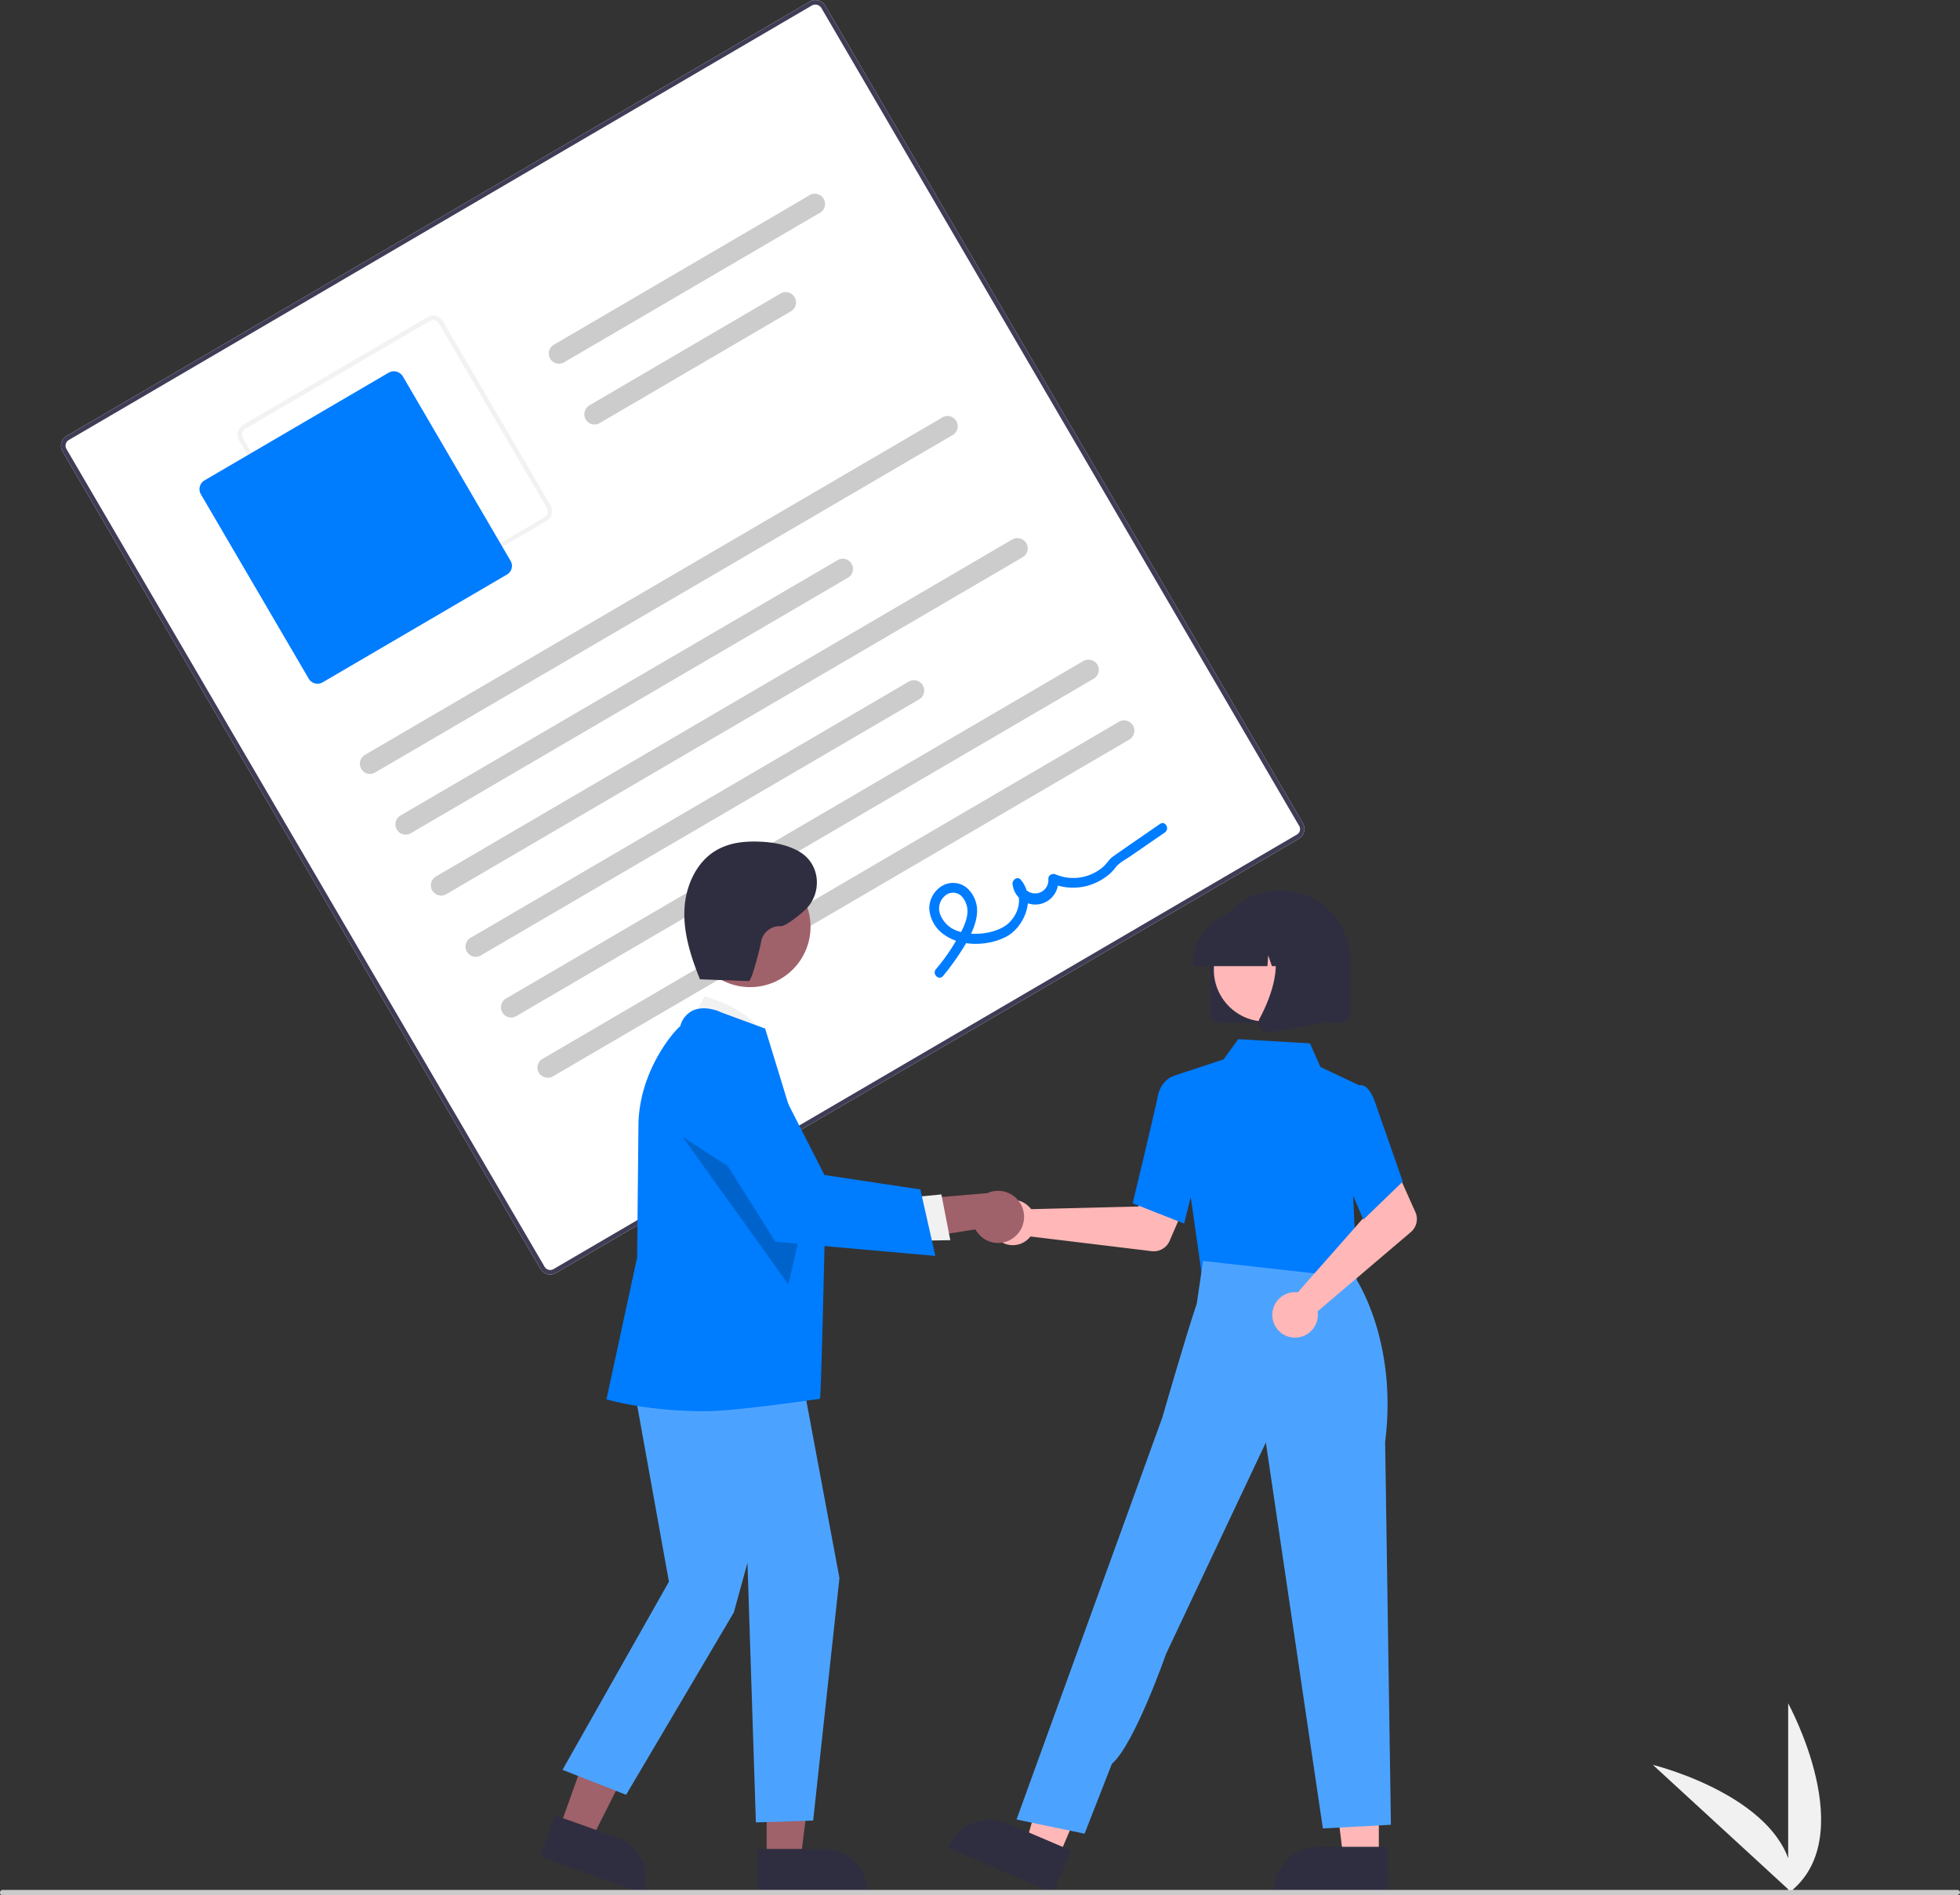
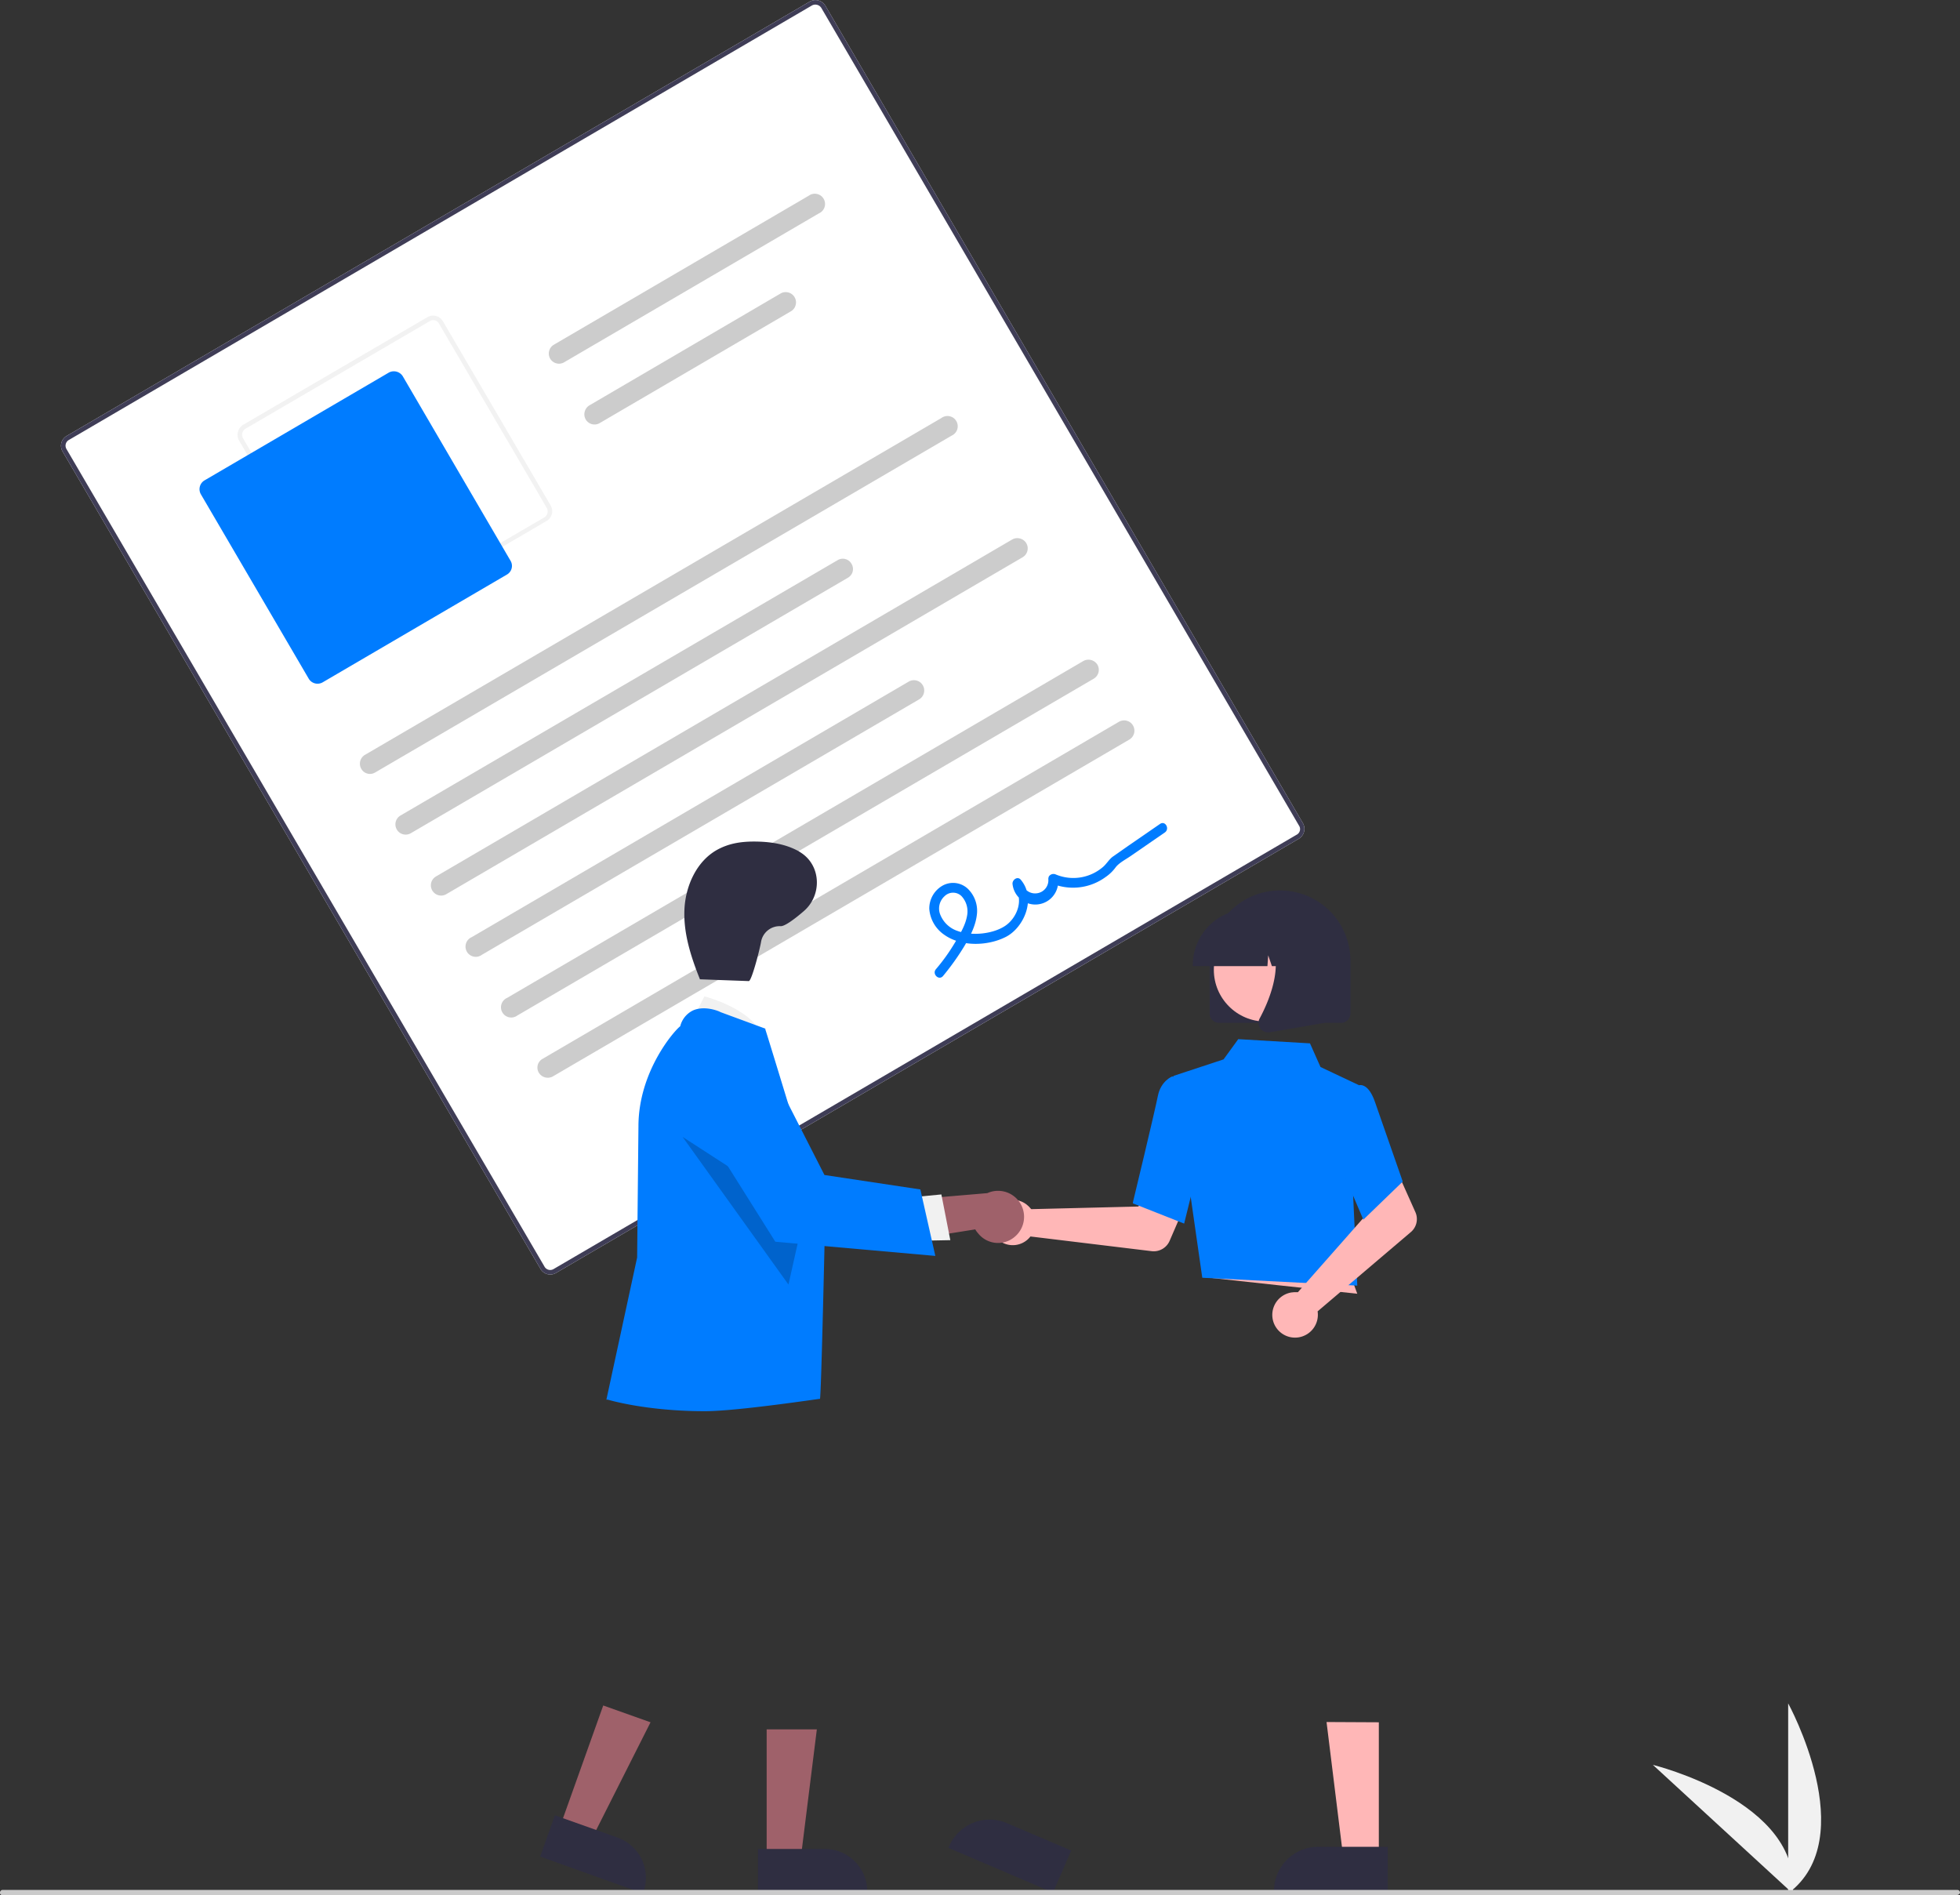
<svg xmlns="http://www.w3.org/2000/svg" id="Layer_1" data-name="Layer 1" viewBox="0 0 746 721.3">
  <rect x="0" y="0" width="746" height="721.3" fill="#333333" stroke="none" />
  <defs>
    <style>.cls-1{fill:#f1f1f1;}.cls-2{fill:#fff;}.cls-3{fill:#3f3d56;}.cls-4{fill:#f2f2f2;}.cls-5{fill:#007cff;}.cls-6{fill:#ccc;}.cls-7{fill:#ffb7b7;}.cls-8{fill:#2f2e41;}.cls-9{fill:#4ca3ff;}.cls-10{fill:#9f616a;}.cls-11{isolation:isolate;opacity:0.2;}.cls-12{fill:#cbcbcb;}</style>
  </defs>
  <path class="cls-1" d="M680.6,720.6V648.3S708.8,699.6,680.6,720.6Z" transform="translate(0 0)" />
  <path class="cls-1" d="M682.3,720.6l-53.2-48.9S685.9,685.6,682.3,720.6Z" transform="translate(0 0)" />
  <path class="cls-2" d="M494.4,319.2,211.6,484.5a4.3,4.3,0,0,1-5.9-1.6L23.8,171.8a4.3,4.3,0,0,1,1.6-5.9L308.2.6a4.4,4.4,0,0,1,5.9,1.5L495.9,313.3A4.4,4.4,0,0,1,494.4,319.2Z" transform="translate(0 0)" />
  <path class="cls-3" d="M494.4,319.2,211.6,484.5a4.3,4.3,0,0,1-5.9-1.6L23.8,171.8a4.3,4.3,0,0,1,1.6-5.9L308.2.6a4.4,4.4,0,0,1,5.9,1.5L495.9,313.3A4.4,4.4,0,0,1,494.4,319.2ZM26.3,167.4a2.5,2.5,0,0,0-1,3.5L207.2,482a2.5,2.5,0,0,0,3.5,1L493.5,317.7a2.4,2.4,0,0,0,.9-3.5L312.6,3a2.7,2.7,0,0,0-3.6-.9Z" transform="translate(0 0)" />
  <path class="cls-4" d="M208,198.3l-70.1,41a4.3,4.3,0,0,1-5.9-1.5L91,167.7a4.5,4.5,0,0,1,1.5-6l70.2-41a4.3,4.3,0,0,1,5.9,1.6l41,70.1A4.3,4.3,0,0,1,208,198.3ZM93.4,163.2a2.7,2.7,0,0,0-.9,3.6l41,70.1a2.5,2.5,0,0,0,3.5.9l70.2-40.9a2.7,2.7,0,0,0,.9-3.6l-41-70.1a2.5,2.5,0,0,0-3.5-1Z" transform="translate(0 0)" />
  <path class="cls-5" d="M192.9,218.7l-70.1,41a3.9,3.9,0,0,1-5.3-1.4l-41-70.1a3.9,3.9,0,0,1,1.4-5.4l70.1-41a4,4,0,0,1,5.3,1.4l41,70.2A3.8,3.8,0,0,1,192.9,218.7Z" transform="translate(0 0)" />
  <path class="cls-6" d="M362.2,165.8,142.8,294a3.8,3.8,0,0,1-5.3-1.4,3.9,3.9,0,0,1,1.4-5.3h0L358.3,159.1a3.9,3.9,0,1,1,3.9,6.7Z" transform="translate(0 0)" />
  <path class="cls-6" d="M322.7,219.9,156.4,317.1a3.9,3.9,0,1,1-4-6.7h0l166.4-97.2a3.8,3.8,0,0,1,5.3,1.4,3.8,3.8,0,0,1-1.4,5.3Z" transform="translate(0 0)" />
  <path class="cls-6" d="M311.7,81.2l-97,56.7a3.9,3.9,0,0,1-5.3-1.4,3.9,3.9,0,0,1,1.4-5.3l97-56.7a3.9,3.9,0,1,1,3.9,6.7Z" transform="translate(0 0)" />
  <path class="cls-6" d="M301,118.5,228.3,161a3.9,3.9,0,0,1-5.4-1.4,4,4,0,0,1,1.4-5.3h0l72.8-42.6a3.9,3.9,0,0,1,3.9,6.8Z" transform="translate(0 0)" />
  <path class="cls-6" d="M389.2,212.1,169.9,340.3a3.9,3.9,0,0,1-4-6.7h0L385.3,205.3a4,4,0,0,1,5.3,1.4,3.9,3.9,0,0,1-1.4,5.4Z" transform="translate(0 0)" />
  <path class="cls-6" d="M349.8,266.2,183.4,363.4a3.9,3.9,0,1,1-3.9-6.7h0l166.4-97.3a3.9,3.9,0,0,1,3.9,6.8Z" transform="translate(0 0)" />
  <path class="cls-6" d="M416.3,258.3,196.9,386.5a3.9,3.9,0,1,1-3.9-6.7h0L412.3,251.6a4,4,0,0,1,5.4,1.4A3.9,3.9,0,0,1,416.3,258.3Z" transform="translate(0 0)" />
  <path class="cls-6" d="M429.8,281.5,210.4,409.7a4,4,0,0,1-5.3-1.4,3.8,3.8,0,0,1,1.4-5.3L425.9,274.7a3.9,3.9,0,0,1,3.9,6.8Z" transform="translate(0 0)" />
  <path class="cls-5" d="M358.9,371.5a95.5,95.5,0,0,0,8.2-11.5c2.1-3.6,4.2-7.5,4.7-11.8a11.7,11.7,0,0,0-3.5-10,8.2,8.2,0,0,0-9.6-1.1,10,10,0,0,0-5,8.8,13.1,13.1,0,0,0,5.6,9.8c6.5,4.7,16.6,4.4,23.5.9s11.8-14.6,5.7-21.8c-1.3-1.5-3.4.2-3.1,1.8a8.7,8.7,0,0,0,17.3-2.1l-2.7,1.6a21,21,0,0,0,20.8-2.3,15.6,15.6,0,0,0,3.9-3.8c1.4-1.7,3.6-2.8,5.5-4.1l13.2-9.1c1.9-1.4.1-4.6-1.9-3.2l-11.9,8.2-6,4.2c-1.4,1-2.3,2.6-3.6,3.8a17.3,17.3,0,0,1-18.2,3,2.1,2.1,0,0,0-2.6.8,2.9,2.9,0,0,0-.2.9,5,5,0,0,1-4.5,5.5,5,5,0,0,1-5.5-4.4l-3.1,1.8c4,4.7,1.3,11.8-3.2,14.9s-12.6,4.1-18.3,2a10.7,10.7,0,0,1-6.4-5.9,6.3,6.3,0,0,1,1.5-7.3,4.6,4.6,0,0,1,6.4-.1,8.5,8.5,0,0,1,2.2,7.4c-.6,3.7-2.7,7.1-4.6,10.3a72.9,72.9,0,0,1-7.3,10.2c-1.5,1.8,1.1,4.4,2.7,2.6Z" transform="translate(0 0)" />
  <path class="cls-7" d="M391.6,459.2l.9,1,40.8-1,4.8-8.7,14.1,5.5-7,16.2a6.6,6.6,0,0,1-6.8,4l-46.2-5.6a8.5,8.5,0,0,1-12.1,1.4,8.6,8.6,0,1,1,10.7-13.5l.8.7Z" transform="translate(0 0)" />
  <polygon class="cls-7" points="524.8 707.3 511.3 707.3 504.9 655.4 524.8 655.5 524.8 707.3" />
  <path class="cls-8" d="M528.2,720.3H484.9v-.6a16.8,16.8,0,0,1,16.8-16.8h26.5Z" transform="translate(0 0)" />
-   <polygon class="cls-7" points="402.8 707 390.4 701.7 404.9 651.5 423.1 659.3 402.8 707" />
  <path class="cls-8" d="M400.8,720.3l-39.8-17,.2-.5a16.8,16.8,0,0,1,22.1-8.9h0l24.4,10.4Z" transform="translate(0 0)" />
  <polygon class="cls-7" points="459.5 470.4 458.5 486.1 486.9 489.2 516.6 492.4 507.8 468.5 459.5 470.4" />
  <path class="cls-5" d="M457.6,486.3l-11-76.8,19.1-6.3,5.6-7.7,27.3,1.6,4,9,14.6,6.9L515,454.6l1.6,34.7Z" transform="translate(0 0)" />
  <path class="cls-5" d="M450.7,465.7,431.2,458v-.4c.1-.3,8.4-34.9,9.5-40.5s5.3-7.4,5.5-7.4h.1l7.7,2.4,3.4,26.5Z" transform="translate(0 0)" />
-   <path class="cls-9" d="M412.8,697.9l-25.9-5.4,41.4-114.1,14.1-38.9s9-31.3,13.1-43.3l2.4-16.3,58,6.5s16.2,23.7,11.3,62.5l2.2,145.6-25.9,1.4L481.8,549l-38,80.5s-12,34.4-20.6,41.8Z" transform="translate(0 0)" />
  <path class="cls-7" d="M492.6,491.8H494l27-30.6-3.1-9.4,13.6-6.6,7.2,16.1a6.5,6.5,0,0,1-1.8,7.7l-35.4,30.1a8.7,8.7,0,0,1-7.3,9.9,8.6,8.6,0,0,1-2.6-17.1Z" transform="translate(0 0)" />
  <path class="cls-5" d="M518.9,464.2l-11.3-26.5,4.4-18.5,4.7-6a2.8,2.8,0,0,1,2.2,0c1.8.7,3.3,2.9,4.5,6.4l10.5,30.1Z" transform="translate(0 0)" />
  <path class="cls-8" d="M460.4,385.7v-20a26.8,26.8,0,0,1,53.6,0v20a3.6,3.6,0,0,1-3.6,3.6H464A3.6,3.6,0,0,1,460.4,385.7Z" transform="translate(0 0)" />
  <circle class="cls-7" cx="481.7" cy="369.1" r="19.7" />
  <path class="cls-8" d="M454,367.3a21.2,21.2,0,0,1,21.2-21.2h4a21.2,21.2,0,0,1,21.2,21.2v.4H492l-2.9-8.1-.6,8.1h-4.4l-1.4-4.1-.3,4.1H454Z" transform="translate(0 0)" />
  <path class="cls-8" d="M479.7,391.5a3.7,3.7,0,0,1-.3-3.8c4.3-8,10.2-22.9,2.3-32.1l-.5-.7h22.9v34.4l-20.8,3.6h-.7A3.8,3.8,0,0,1,479.7,391.5Z" transform="translate(0 0)" />
  <polygon class="cls-10" points="212.9 695.9 225 700.3 247.6 655.5 229.6 649.1 212.9 695.9" />
  <path class="cls-8" d="M205.6,706.6l5.6-15.7,23.9,8.5a16.2,16.2,0,0,1,9.8,20.7l-.2.5Z" transform="translate(0 0)" />
  <polygon class="cls-10" points="291.8 707.9 304.7 707.9 310.9 658.2 291.8 658.2 291.8 707.9" />
  <path class="cls-8" d="M288.5,703.7h25.4a16.2,16.2,0,0,1,16.2,16.2h0v.5H288.5Z" transform="translate(0 0)" />
  <path class="cls-1" d="M262.5,390.3l5.6-11.1s20.8,5.3,22.7,17.4Z" transform="translate(0 0)" />
-   <polygon class="cls-9" points="239.3 517 254.6 602 214.1 673.6 238.3 683.1 279.3 613.7 284.5 594.8 287.7 693.6 309.5 692.9 319.5 600.6 303.5 514.9 239.3 517" />
  <path class="cls-5" d="M268.3,537.1c-22.4,0-36.6-4.3-37-4.4h-.5l11.7-54.1.5-49.9c0-21.1,13.9-36.7,15.9-38.1a9.1,9.1,0,0,1,4.8-6c4.6-2.1,10.3.4,10.5.6l17.1,6.3v.3c.3.6,22.7,74.2,22.7,74.2s-1.4,64.3-1.9,66.4C312.1,532.3,280.7,537.1,268.3,537.1Z" transform="translate(0 0)" />
-   <circle class="cls-10" cx="285.5" cy="352.7" r="23" />
  <polygon class="cls-11" points="259.8 432.7 300.1 488.9 306 462.6 259.8 432.7" />
  <path class="cls-10" d="M386,470.9a9.7,9.7,0,0,1-13.8-1.6,7.1,7.1,0,0,1-1-1.4l-34.6,5.5,7.5-16.6,31.7-2.7A9.9,9.9,0,0,1,386,470.9Z" transform="translate(0 0)" />
  <polygon class="cls-1" points="345.8 455.8 358.3 454.6 361.7 472 346.1 472.3 345.8 455.8" />
  <path class="cls-5" d="M356,478l-60.9-5.4-30.8-49v-.4a16.9,16.9,0,0,1,31.5-11.3l18,35.3,36.5,5.5Z" transform="translate(0 0)" />
  <path class="cls-8" d="M265.9,372.7l19.1.7c1.1,0,4.3-12.5,4.7-15.1a7.2,7.2,0,0,1,7.4-5.8c1.5.1,5.1-2.5,8.8-5.7,7-6,6.7-17.3-1.1-22.3l-.6-.4c-4.9-2.8-10.6-3.7-16.2-3.8s-10.3.6-14.8,3c-8,4.3-12.3,13.8-12.7,22.9s2.5,18,5.9,26.5" transform="translate(0 0)" />
  <path class="cls-12" d="M744.6,721.3H1a.9.9,0,0,1-1-1,1,1,0,0,1,1-1H745a1,1,0,0,1,1,1C746,720.9,745.2,721.3,744.6,721.3Z" transform="translate(0 0)" />
</svg>